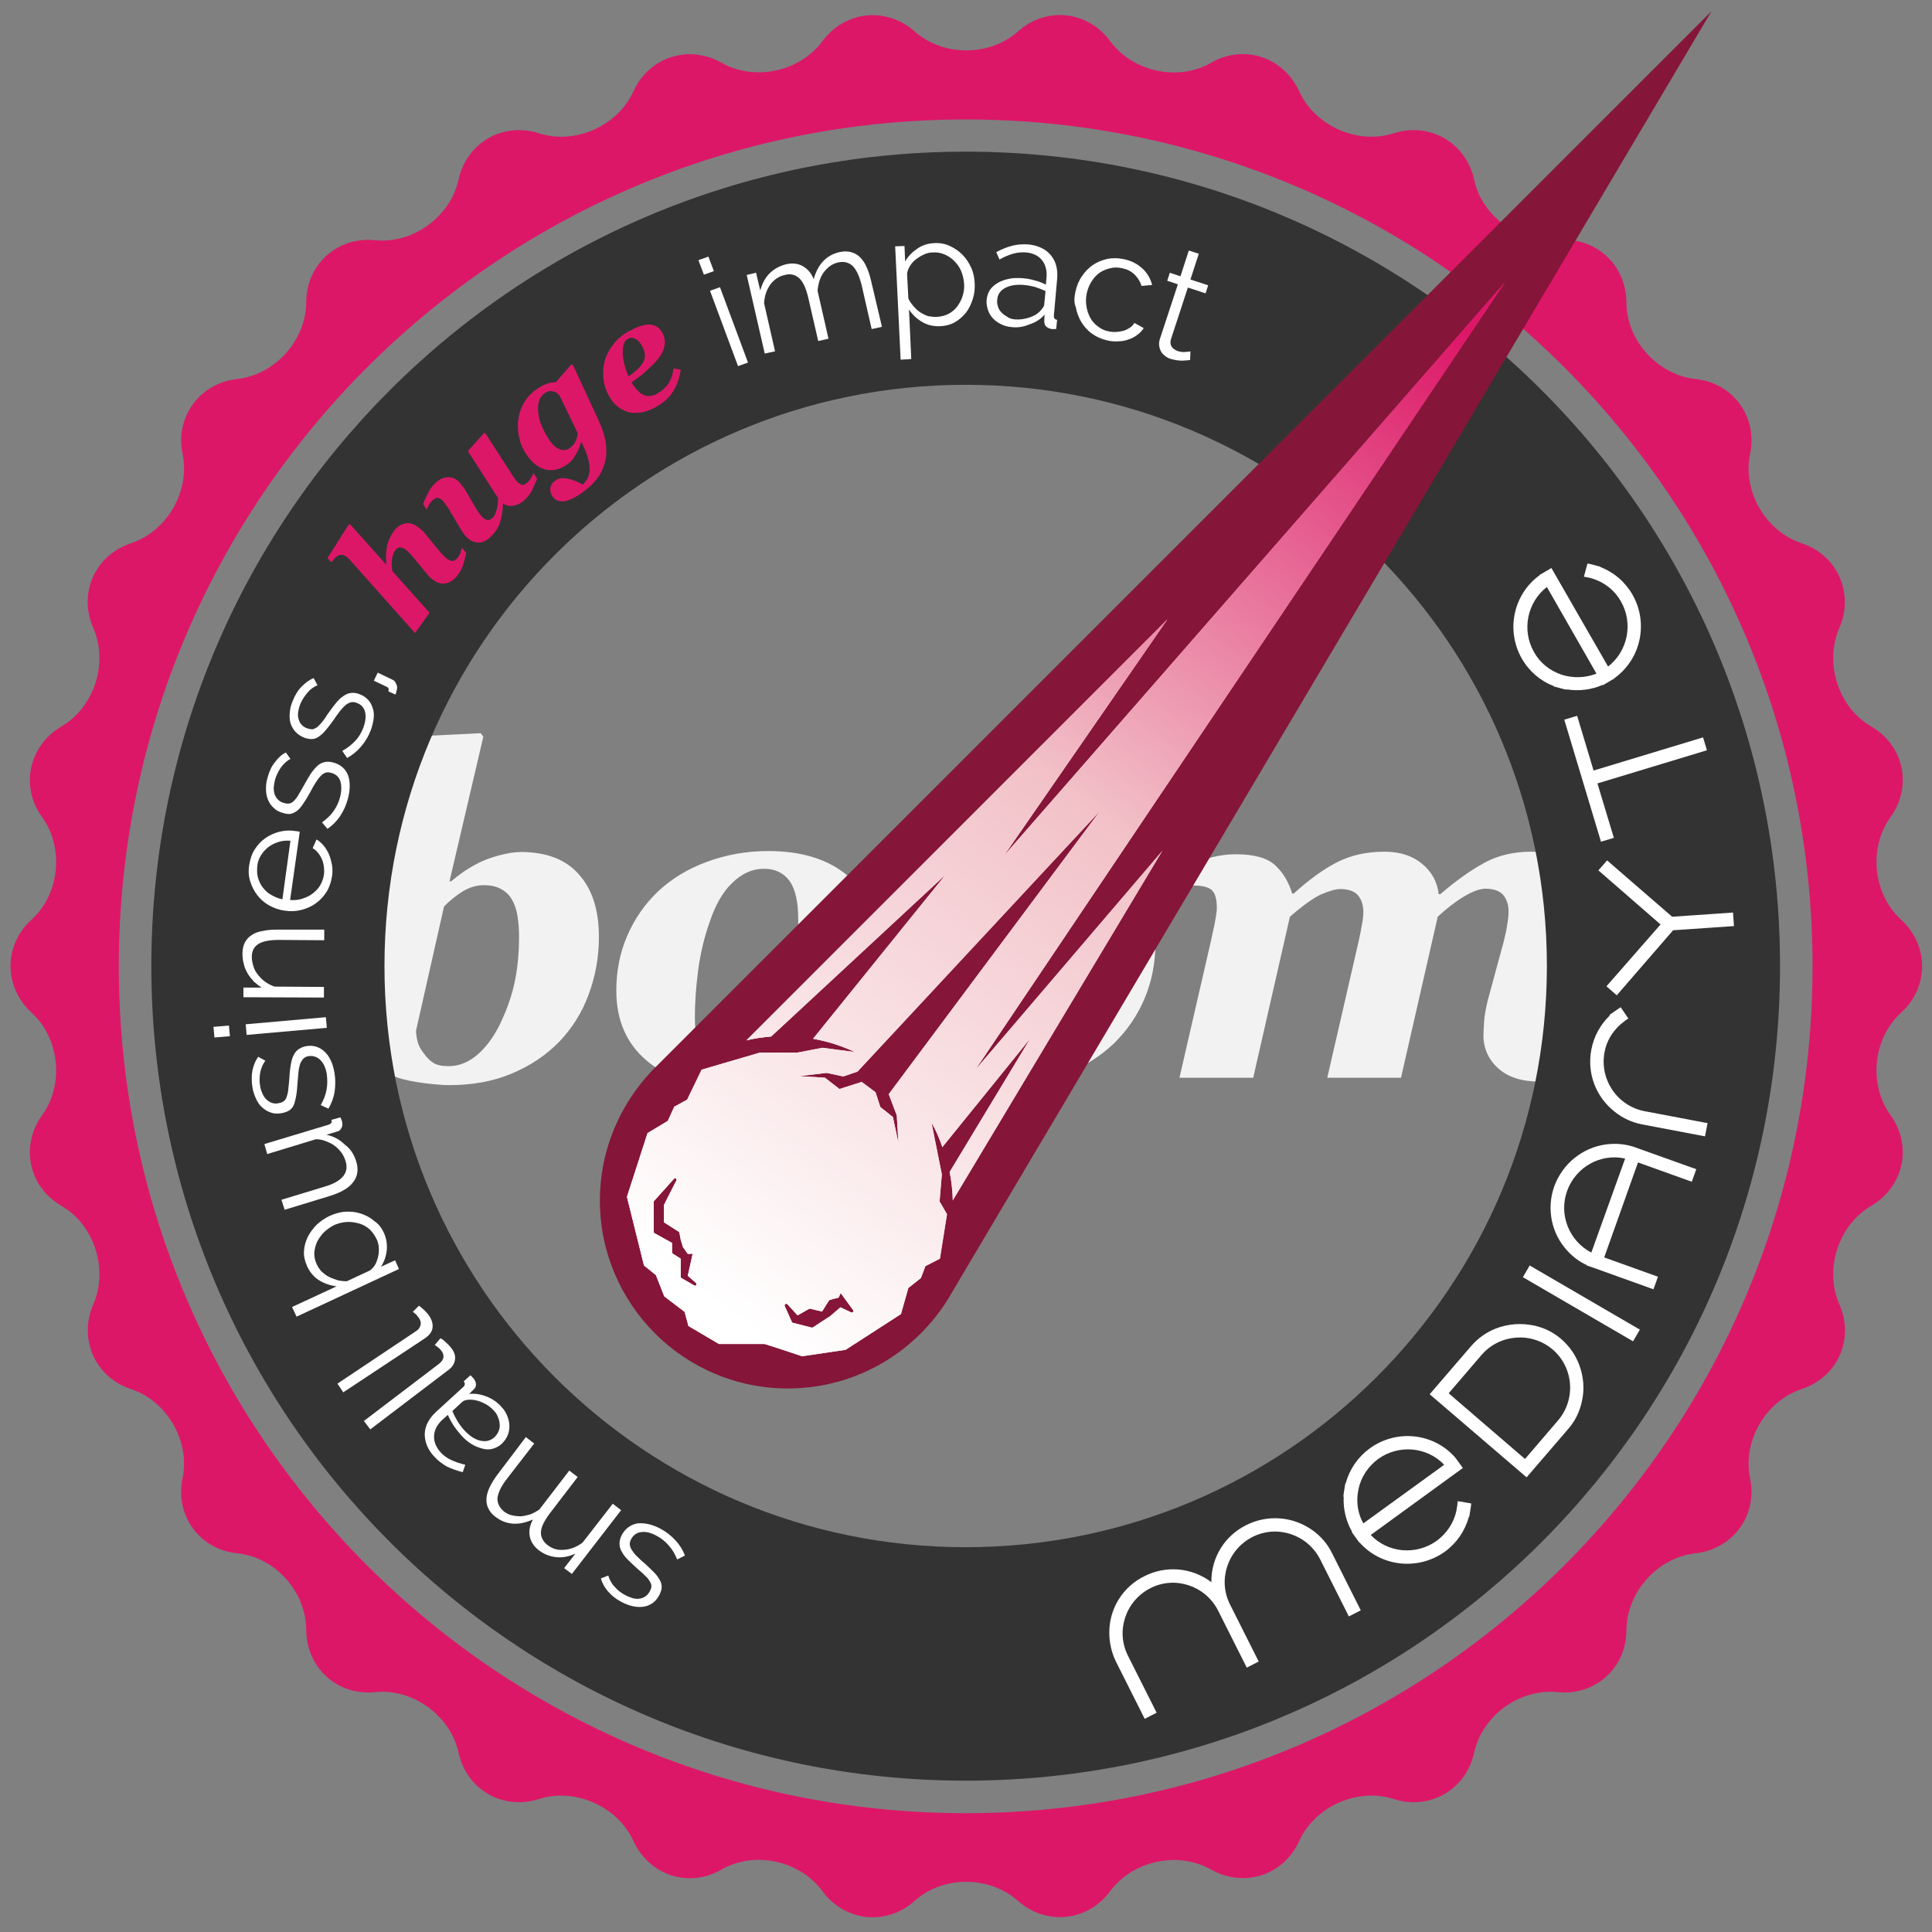
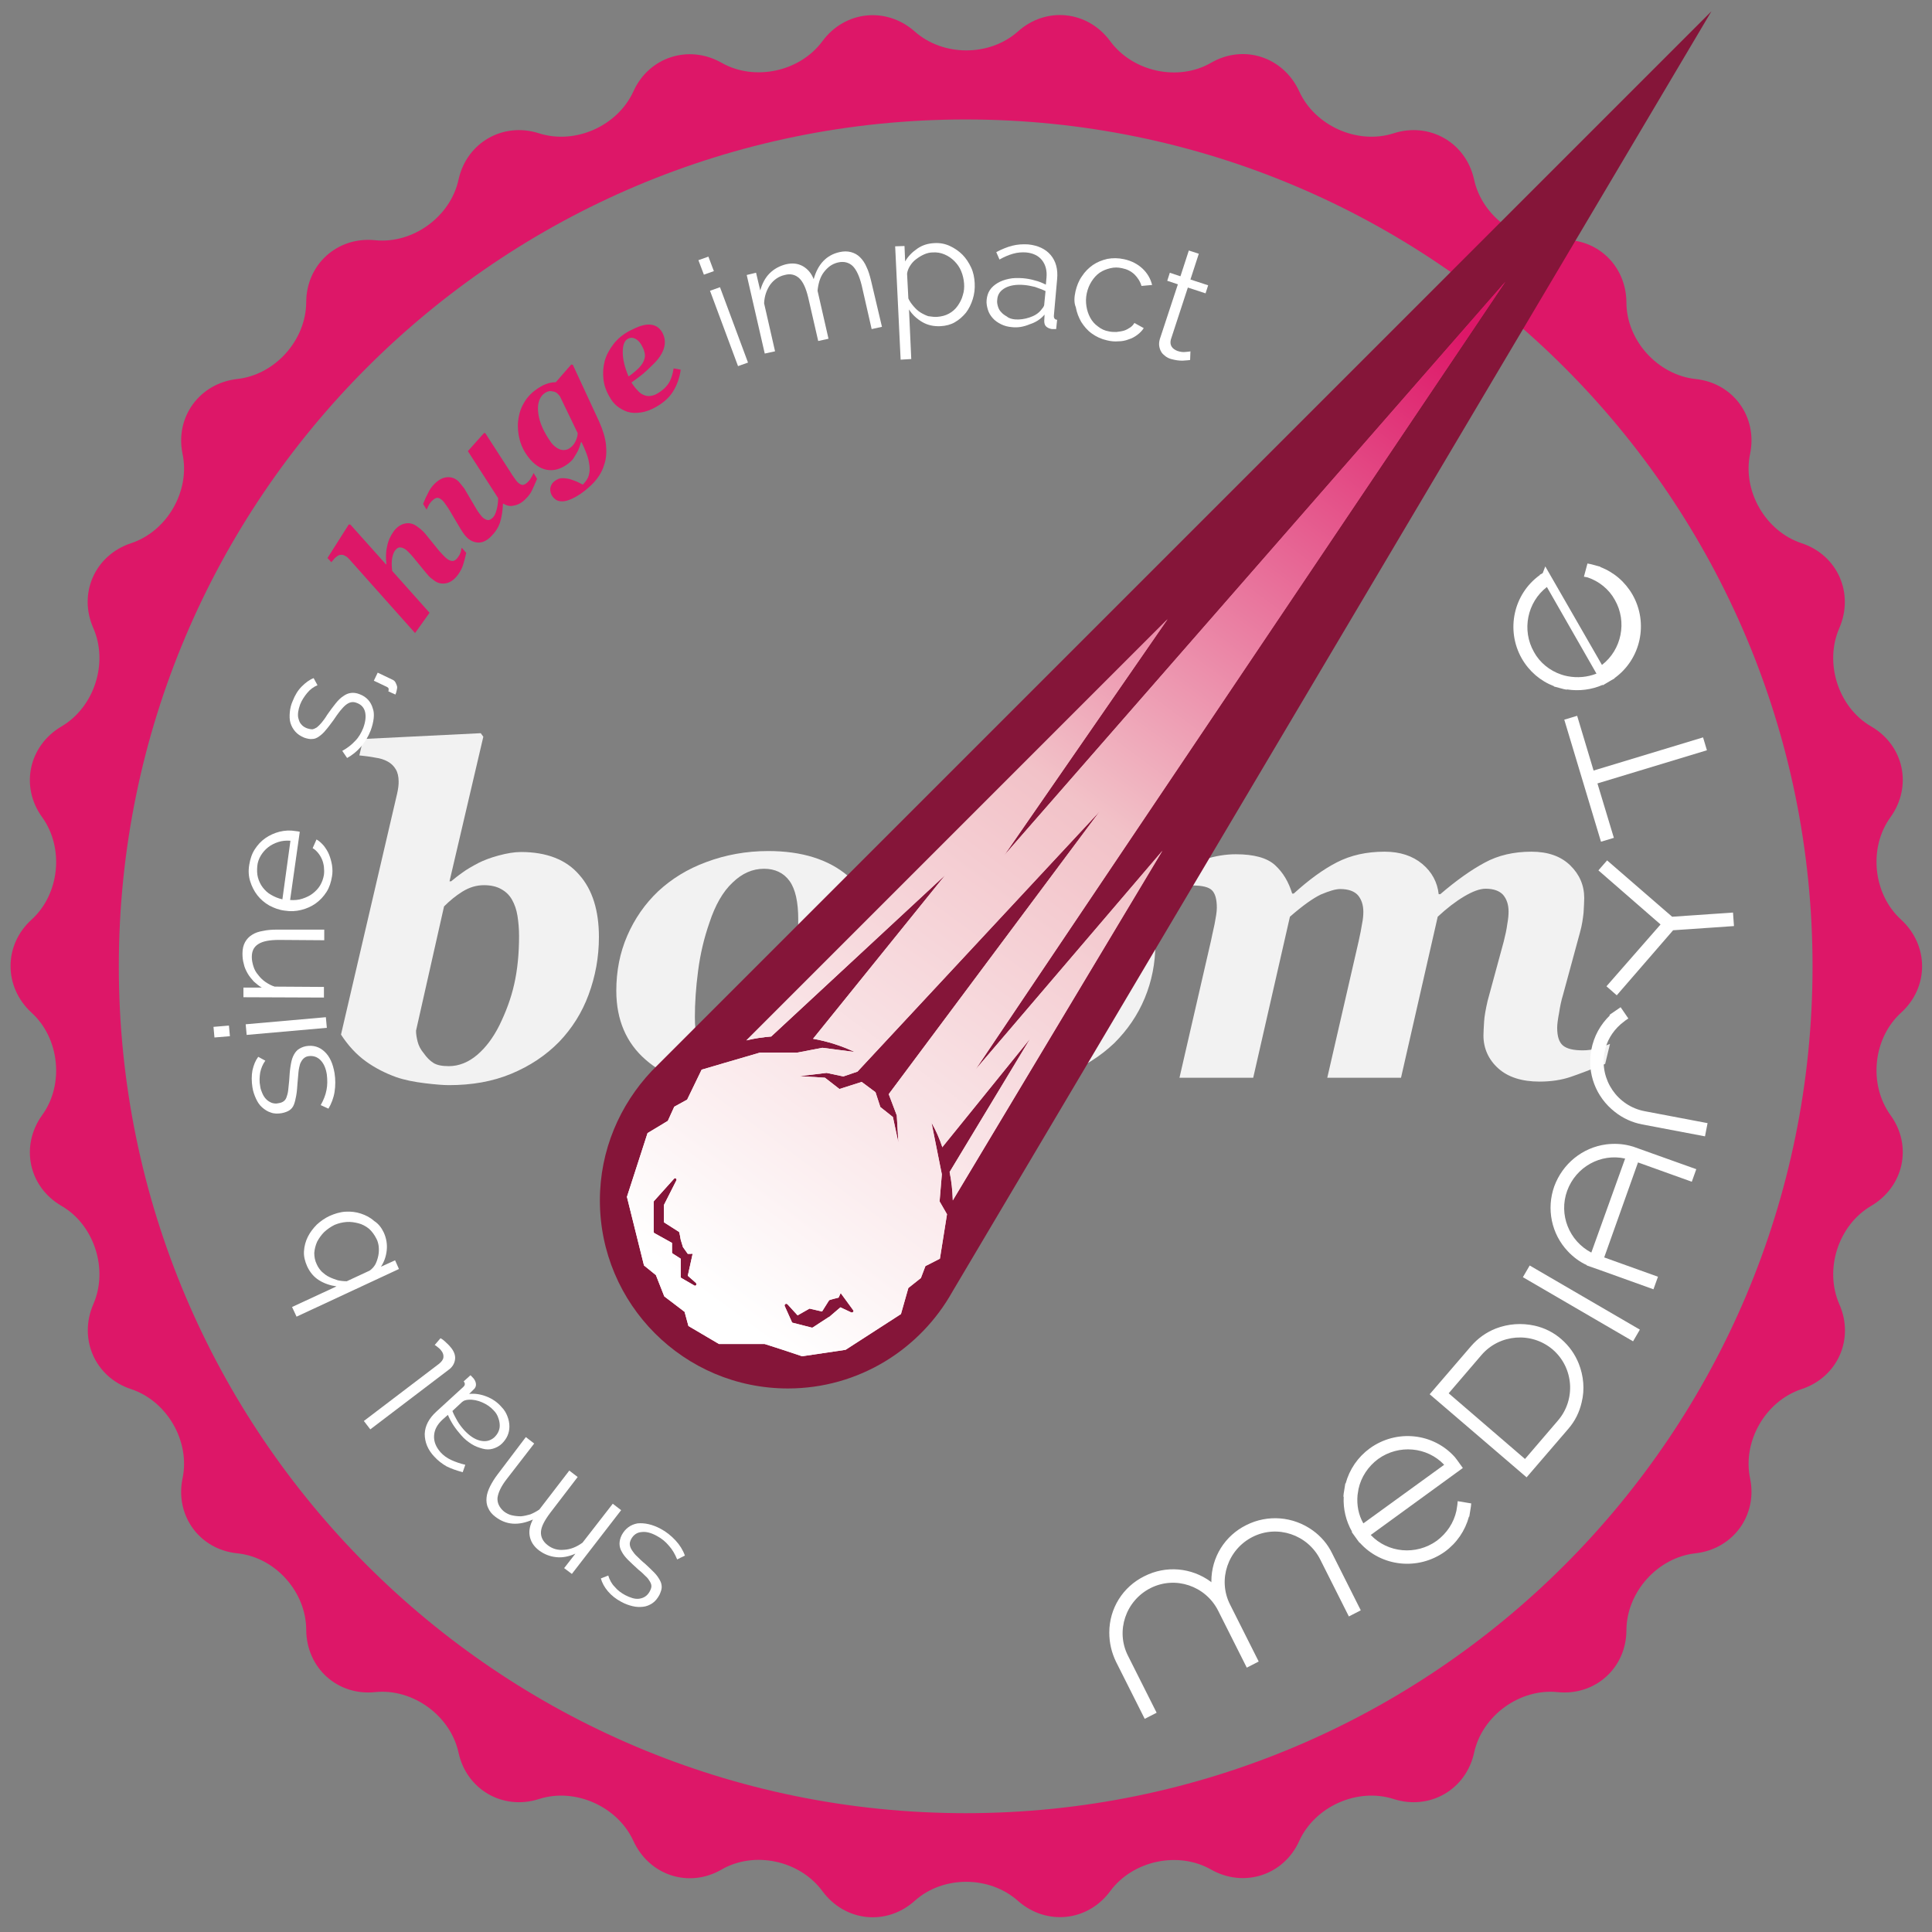
<svg xmlns="http://www.w3.org/2000/svg" xmlns:xlink="http://www.w3.org/1999/xlink" version="1.1" id="Layer_1" x="0px" y="0px" width="600px" height="600px" viewBox="0 0 600 600" style="enable-background:new 0 0 600 600;" xml:space="preserve">
  <rect x="0" y="0" width="600" height="600" fill="#808080" stroke="none" />
  <style type="text/css">

	.st0{fill:#851539;}
	.st1{fill:#F2F2F2;}
	.st2{fill:#FFFFFF;}
	.st3{fill:#333333;}
	.st4{clip-path:url(#SVGID_3_);fill:url(#SVGID_4_);}
	.st5{fill:#DD1768;}

</style>
  <g id="seal">
    <g>
      <path class="st1" d="M186,291c0,6.3-1.1,12.2-3.2,17.9c-2.1,5.7-5.2,10.5-9.1,14.6c-4.2,4.3-9.2,7.6-15,10    c-5.8,2.4-12.2,3.5-19.3,3.5c-1.7,0-4.2-0.2-7.5-0.6c-3.3-0.4-6.3-1-8.9-1.9c-3.3-1.2-6.5-2.8-9.4-4.9c-2.9-2.1-5.5-4.9-7.7-8.3    l17.4-74.7c0.2-0.8,0.3-1.5,0.4-2.2c0.1-0.7,0.1-1.3,0.1-1.7c0-1.5-0.3-2.8-0.9-3.8c-0.6-1-1.4-1.8-2.5-2.4    c-1.1-0.6-2.3-1-3.8-1.2c-1.5-0.3-3.1-0.5-5-0.7l1.2-5.1l36.5-1.8l0.8,1.1l-10.5,44.9h0.5c1.1-0.9,2.2-1.8,3.5-2.7    c1.2-0.9,2.9-1.9,5-3c1.6-0.8,3.6-1.6,6.2-2.3c2.6-0.7,4.9-1.1,7-1.1c8,0,14.1,2.4,18.1,7.1C184,276.3,186,282.8,186,291L186,291z     M161.2,290.7c0-2.3-0.2-4.4-0.5-6.3c-0.3-1.9-0.9-3.6-1.7-5c-0.8-1.4-1.9-2.5-3.4-3.3c-1.4-0.8-3.2-1.2-5.3-1.2    c-2.4,0-4.6,0.7-6.7,2c-2.1,1.3-4,2.9-5.7,4.6l-8.7,38.6c0,1.1,0.2,2.2,0.5,3.4c0.3,1.2,0.9,2.4,1.9,3.6c0.9,1.3,1.9,2.3,3,3    c1.1,0.7,2.7,1,4.8,1c3.1,0,6.1-1.2,8.8-3.5c2.7-2.3,5-5.4,6.9-9.2c2-4.1,3.6-8.3,4.6-12.8C160.7,301.2,161.2,296.2,161.2,290.7    L161.2,290.7z M161.2,290.7" />
      <path class="st1" d="M272.2,293.3c0,5.8-1.1,11.4-3.3,16.7c-2.2,5.3-5.4,9.9-9.4,13.9c-4.4,4.2-9.5,7.4-15.4,9.7    c-5.9,2.3-12.5,3.4-19.8,3.4c-9.8,0-17.8-2.6-23.8-7.9c-6-5.2-9.1-12.4-9.1-21.4c0-6.1,1.1-11.8,3.4-17.1    c2.3-5.3,5.5-9.9,9.6-13.8c4.1-3.8,9-6.9,15-9.1c5.9-2.2,12.3-3.4,19.2-3.4c10.4,0,18.7,2.6,24.7,7.7    C269.2,277.1,272.2,284.2,272.2,293.3L272.2,293.3z M247.9,285.5c0-5.4-0.9-9.4-2.7-11.9c-1.8-2.5-4.5-3.8-7.9-3.8    c-3.6,0-6.8,1.4-9.8,4.3c-3,2.8-5.4,7-7.2,12.5c-1.6,4.6-2.8,9.5-3.5,14.9c-0.7,5.3-1,10.1-1,14.3c0,5.6,0.9,9.6,2.8,12.2    c1.8,2.5,4.5,3.8,8,3.8c3.8,0,7.1-1.5,9.8-4.6c2.8-3.1,5-6.9,6.6-11.4c1.6-4.4,2.8-9.3,3.7-14.7    C247.5,295.4,247.9,290.3,247.9,285.5L247.9,285.5z M247.9,285.5" />
      <path class="st1" d="M358.8,293.3c0,5.8-1.1,11.4-3.3,16.7c-2.2,5.3-5.4,9.9-9.4,13.9c-4.4,4.2-9.5,7.4-15.4,9.7    c-5.9,2.3-12.5,3.4-19.8,3.4c-9.8,0-17.8-2.6-23.8-7.9c-6-5.2-9.1-12.4-9.1-21.4c0-6.1,1.1-11.8,3.4-17.1    c2.3-5.3,5.5-9.9,9.6-13.8c4.1-3.8,9-6.9,15-9.1c5.9-2.2,12.3-3.4,19.2-3.4c10.4,0,18.7,2.6,24.7,7.7    C355.8,277.1,358.8,284.2,358.8,293.3L358.8,293.3z M334.5,285.5c0-5.4-0.9-9.4-2.7-11.9c-1.8-2.5-4.5-3.8-7.9-3.8    c-3.6,0-6.8,1.4-9.8,4.3c-3,2.8-5.4,7-7.2,12.5c-1.6,4.6-2.8,9.5-3.5,14.9c-0.7,5.3-1,10.1-1,14.3c0,5.6,0.9,9.6,2.8,12.2    c1.8,2.5,4.5,3.8,8,3.8c3.8,0,7.1-1.5,9.8-4.6c2.8-3.1,5-6.9,6.6-11.4c1.6-4.4,2.8-9.3,3.7-14.7    C334.1,295.4,334.5,290.3,334.5,285.5L334.5,285.5z M334.5,285.5" />
      <path class="st1" d="M500,324.2l-1.5,6.2c-4.6,1.8-8.2,3.2-10.9,4.1c-2.7,0.9-5.9,1.4-9.5,1.4c-5.5,0-9.8-1.4-12.8-4.1    c-3-2.7-4.6-6.2-4.6-10.2c0-1.1,0.1-2.5,0.2-4.3c0.1-1.7,0.5-3.9,1.1-6.5l5-18.4c0.5-2,0.9-3.8,1.1-5.4c0.3-1.6,0.4-2.9,0.4-3.9    c0-2.2-0.6-3.9-1.7-5.2c-1.1-1.2-2.9-1.9-5.4-1.9c-1.8,0-4,0.8-6.7,2.4c-2.7,1.6-5.4,3.7-8.2,6.3l-11.4,50h-22.9l9.7-42.2    c0.5-2.3,0.9-4.2,1.1-5.6c0.3-1.4,0.4-2.7,0.4-3.7c0-2.2-0.6-3.9-1.7-5.2c-1.1-1.2-2.9-1.9-5.5-1.9c-1.4,0-3.4,0.6-6,1.7    c-2.5,1.2-5.7,3.5-9.6,6.9l-11.4,50h-22.9l9.8-42.6c0.3-1.3,0.6-3,1.1-5.1c0.4-2.1,0.7-3.8,0.7-5.1c0-2.6-0.5-4.4-1.5-5.4    c-1-1-3-1.5-6-1.5c-1.5,0-3,0.2-4.5,0.7c-1.5,0.5-2.9,0.9-4,1.3l1.5-6.2c3.7-1.5,7.3-2.8,10.7-3.9c3.4-1.1,6.6-1.6,9.7-1.6    c5.6,0,9.7,1.1,12.2,3.4c2.5,2.3,4.2,5.2,5.3,8.8h0.5c4.6-4.2,9.1-7.5,13.4-9.7c4.3-2.2,9.2-3.3,14.8-3.3c4.8,0,8.7,1.3,11.7,3.8    c3,2.5,4.7,5.7,5.1,9.4h0.5c4.9-4.2,9.5-7.5,13.8-9.8c4.2-2.3,9.1-3.4,14.5-3.4c5.1,0,9.1,1.4,12,4.2c2.9,2.8,4.4,6.2,4.4,10.2    c0,1.1-0.1,2.6-0.2,4.5c-0.2,1.9-0.5,4-1.1,6.1l-5.3,19.5c-0.5,1.6-0.9,3.5-1.2,5.5c-0.4,2.1-0.6,3.6-0.6,4.7    c0,2.7,0.6,4.5,1.8,5.5c1.2,1,3.2,1.5,6.2,1.5c1.4,0,3-0.2,4.7-0.7C498,325,499.2,324.5,500,324.2L500,324.2z M500,324.2" />
    </g>
    <path class="st5" d="M590.4,314.5c8.7-7.9,8.7-20.9,0-28.9c-8.7-7.9-10.2-22.3-3.3-31.8c6.9-9.6,4.2-22.3-6-28.2   s-14.6-19.7-9.9-30.5c4.7-10.8-0.5-22.7-11.7-26.4c-11.2-3.7-18.4-16.2-16-27.7c2.4-11.5-5.2-22.1-17-23.3   c-11.7-1.3-21.4-12-21.4-23.8c-0.1-11.8-9.7-20.5-21.4-19.3c-11.7,1.2-23.4-7.3-25.9-18.8c-2.5-11.5-13.8-18-25-14.4   c-11.2,3.6-24.4-2.3-29.3-13c-4.9-10.7-17.2-14.8-27.4-8.9s-24.3,2.8-31.3-6.7c-7-9.5-19.9-10.9-28.7-3c-8.8,7.8-23.2,7.8-32,0   c-8.8-7.8-21.7-6.5-28.7,3c-7,9.5-21.1,12.5-31.3,6.7s-22.6-1.8-27.4,8.9c-4.9,10.7-18,16.6-29.3,13c-11.2-3.6-22.5,2.9-25,14.4   c-2.5,11.5-14.2,20-25.9,18.8c-11.7-1.2-21.4,7.5-21.4,19.3c-0.1,11.8-9.7,22.5-21.4,23.8s-19.4,11.8-17,23.3   c2.4,11.5-4.8,24-16,27.7c-11.2,3.7-16.5,15.6-11.7,26.4c4.7,10.8,0.3,24.5-9.9,30.5s-12.9,18.7-6,28.2c6.9,9.6,5.4,23.9-3.3,31.8   c-8.7,7.9-8.7,20.9,0,28.9c8.7,7.9,10.2,22.3,3.3,31.8c-6.9,9.6-4.2,22.3,6,28.2s14.6,19.7,9.9,30.5c-4.7,10.8,0.5,22.7,11.7,26.4   s18.4,16.2,16,27.7c-2.4,11.5,5.2,22.1,17,23.3s21.4,12,21.4,23.8c0.1,11.8,9.7,20.5,21.4,19.3c11.7-1.2,23.4,7.3,25.9,18.8   c2.5,11.5,13.8,18,25,14.4c11.2-3.6,24.4,2.3,29.3,13c4.9,10.7,17.2,14.8,27.4,8.9s24.3-2.8,31.3,6.7c7,9.5,19.9,10.9,28.7,3   s23.2-7.8,32,0c8.8,7.8,21.7,6.5,28.7-3c7-9.5,21.1-12.5,31.3-6.7s22.6,1.8,27.4-8.9c4.9-10.7,18-16.6,29.3-13   c11.2,3.6,22.5-2.9,25-14.4c2.5-11.5,14.2-20,25.9-18.8c11.7,1.2,21.4-7.5,21.4-19.3c0.1-11.8,9.7-22.5,21.4-23.8   c11.7-1.3,19.4-11.8,17-23.3c-2.4-11.5,4.8-24,16-27.7s16.5-15.6,11.7-26.4c-4.7-10.8-0.3-24.5,9.9-30.5s12.9-18.7,6-28.2   C580.2,336.7,581.7,322.4,590.4,314.5z M299.9,563.1c-145.3,0-263-117.8-263-263s117.8-263,263-263c145.3,0,263,117.8,263,263   S445.2,563.1,299.9,563.1z" />
-     <path class="st3" d="M299.9,47.1C160.3,47.1,47,160.3,47,300C47,439.7,160.3,553,299.9,553c139.7,0,252.9-113.2,252.9-252.9   C552.9,160.3,439.6,47.1,299.9,47.1z M299.9,480.5c-99.7,0-180.5-80.8-180.5-180.5c0-99.7,80.8-180.5,180.5-180.5   c99.7,0,180.5,80.8,180.5,180.5C480.4,399.7,399.6,480.5,299.9,480.5z" />
    <g>
      <rect x="488.8" y="384.7" transform="matrix(-0.503 0.864 -0.864 -0.503 1087.521 184.11)" class="st2" width="4.2" height="39.6" />
      <g>
        <path class="st2" d="M451.8,452.5c-6.7-7.5-18.1-8.7-26.4-2.7c-3.7,2.7-6.3,6.5-7.5,10.9l-0.1,0l-0.5,3.1l-0.1,1l0.1,0     c-0.2,3.8,0.7,7.6,2.6,10.9l-0.1,0.1l1.8,2.5l0.6,0.8l0.1,0c6.7,7.5,18.1,8.7,26.4,2.8c3.7-2.7,6.3-6.5,7.5-10.9l0.1,0l0.5-3.1     l0.1-1l-4.2-0.7l-0.1,1.1c-0.1,0.7-0.2,1.3-0.3,1.9c-0.8,3.7-3,7-6.1,9.3c-6.4,4.6-15.2,3.8-20.5-1.8l28.6-20.8l-1.8-2.5     L451.8,452.5L451.8,452.5z M421.6,464.3c0.1-0.7,0.2-1.3,0.3-1.9c0.8-3.7,3-7,6.1-9.3c6.4-4.6,15.2-3.8,20.5,1.8l-25.1,18.2     C421.9,470.5,421.3,467.4,421.6,464.3" />
        <path class="st2" d="M387.1,473.6c-6.7,3.3-10.9,10-10.9,17.5c0,0.1,0,0.2,0,0.3c-0.1-0.1-0.1-0.1-0.2-0.2     c-6-4.4-13.9-5.1-20.6-1.7c-6.7,3.3-10.9,10-10.9,17.5c0,3.2,0.7,6.2,2.1,9.1l8.9,17.7l3.7-1.9l-8.9-17.7c-3.9-7.7-0.7-17.1,7-21     c7.7-3.9,17.1-0.7,21,7l8.9,17.7l3.7-1.9l-8.9-17.7c-3.9-7.7-0.7-17.1,7-21s17.1-0.7,21,7l8.9,17.7l3.7-1.9l-8.9-17.7     c-1.4-2.9-3.5-5.3-6-7.1C401.6,470.9,393.7,470.3,387.1,473.6" />
        <path class="st2" d="M464.5,412.6c-3,1.2-5.5,3-7.6,5.4l-12.9,15l30.1,25.8l12.9-15c2.1-2.4,3.5-5.2,4.2-8.3c1-4,0.6-8.2-0.9-12     c-1.2-3-3-5.5-5.4-7.6c-2.4-2.1-5.2-3.5-8.3-4.2C472.5,410.8,468.4,411.1,464.5,412.6 M483.8,441.2l-10.2,11.9l-23.7-20.4     l10.2-11.9c5.6-6.5,15.5-7.3,22.1-1.7C488.7,424.7,489.5,434.6,483.8,441.2" />
        <path class="st2" d="M506.1,355.8c-2.4-0.6-4.8-0.7-7.3-0.4c-7.4,1-13.5,6-16.1,13c-2.5,7-0.9,14.8,4.2,20.2     c1.7,1.8,3.7,3.3,5.9,4.3l0,0.1l2,0.7l2,0.7l16.7,6l1.4-3.9l-16.7-6l10.5-29.5l16.7,6l1.4-3.9l-19.6-7L506.1,355.8L506.1,355.8z      M486.7,369.8c2.7-7.4,10.4-11.7,18-10L494.2,389C487.3,385.4,484,377.2,486.7,369.8" />
        <path class="st2" d="M500,315.3c-3,2.9-5,6.5-5.8,10.7c-1.4,7.3,1.4,14.7,7.3,19.3c2.5,2,5.4,3.3,8.5,3.9l19.5,3.7l0.8-4.1     l-19.5-3.7c-8.5-1.6-14.1-9.8-12.5-18.3c0.6-3.4,2.4-6.4,5-8.7c0.5-0.4,1-0.8,1.5-1.2l0.9-0.6l-2.4-3.5l-3.5,2.4L500,315.3z" />
        <polygon class="st2" points="501.2,260.2 496.1,243.3 530.1,233 528.9,229 494.9,239.3 489.8,222.3 485.8,223.5 497.2,261.4         " />
-         <path class="st2" d="M479.1,178l-0.9,0.5l0,0.1c-8.2,5.9-10.6,17.1-5.6,25.9c2.3,4,5.8,7,10,8.6l0,0.1l3,0.8l1,0.2l0-0.1     c3.8,0.6,7.7,0.1,11.1-1.4l0.1,0.1l2.7-1.6l0.9-0.5l0-0.1c8.2-5.9,10.6-17.1,5.6-25.9c-2.3-4-5.8-7-10-8.6l0-0.1l-3-0.8l-1-0.2     l-1.1,4.1l1.1,0.2c0.6,0.1,1.3,0.3,1.9,0.5c3.6,1.2,6.7,3.7,8.5,7c3.9,6.8,2.1,15.5-4,20.2l-17.6-30.6L479.1,178z M486.8,210     c-0.6-0.1-1.3-0.3-1.9-0.5c-3.6-1.2-6.7-3.7-8.5-7c-3.9-6.8-2.1-15.5,4-20.2l15.4,26.9C493,210.3,489.9,210.6,486.8,210" />
+         <path class="st2" d="M479.1,178l-0.9,0.5l0,0.1c-8.2,5.9-10.6,17.1-5.6,25.9c2.3,4,5.8,7,10,8.6l0,0.1l3,0.8l1,0.2l0-0.1     c3.8,0.6,7.7,0.1,11.1-1.4l0.1,0.1l2.7-1.6l0.9-0.5l0-0.1c8.2-5.9,10.6-17.1,5.6-25.9c-2.3-4-5.8-7-10-8.6l0-0.1l-3-0.8l-1-0.2     l-1.1,4.1l1.1,0.2c3.6,1.2,6.7,3.7,8.5,7c3.9,6.8,2.1,15.5-4,20.2l-17.6-30.6L479.1,178z M486.8,210     c-0.6-0.1-1.3-0.3-1.9-0.5c-3.6-1.2-6.7-3.7-8.5-7c-3.9-6.8-2.1-15.5,4-20.2l15.4,26.9C493,210.3,489.9,210.6,486.8,210" />
        <polygon class="st2" points="515.7,287.1 498.9,306.3 502.1,309.1 519.6,288.9 538.5,287.6 538.2,283.4 519.3,284.7 499.1,267.2      496.4,270.3    " />
      </g>
    </g>
    <g>
      <path class="st2" d="M205.2,474.8c1.7,0.9,3.2,2.1,4.6,3.6c1.3,1.4,2.3,3,2.9,4.7l-2.4,1.2c-0.7-1.7-1.5-3.1-2.6-4.3    c-1-1.2-2.2-2.2-3.7-3c-1.8-1-3.4-1.4-4.8-1.2c-1.4,0.1-2.5,0.9-3.2,2.2c-0.3,0.6-0.5,1.2-0.4,1.8c0.1,0.6,0.3,1.1,0.7,1.7    c0.4,0.6,0.9,1.3,1.6,1.9c0.7,0.7,1.5,1.5,2.5,2.3c1.1,1,2,1.9,2.8,2.7c0.8,0.8,1.3,1.6,1.7,2.3c0.4,0.7,0.6,1.4,0.6,2.2    c0,0.7-0.3,1.5-0.7,2.4c-0.6,1.1-1.3,2-2.2,2.6c-0.9,0.6-1.9,1-2.9,1.1c-1,0.1-2.1,0.1-3.3-0.2c-1.2-0.3-2.3-0.7-3.4-1.3    c-1.7-0.9-3.1-2-4.2-3.3c-1.1-1.3-1.8-2.6-2.2-4l2.3-0.9c0.4,1.3,1,2.5,2,3.5c0.9,1.1,2,1.9,3.3,2.6c0.8,0.4,1.5,0.7,2.2,0.9    c0.7,0.2,1.4,0.3,2.1,0.2c0.7-0.1,1.3-0.3,1.9-0.7c0.6-0.4,1-0.9,1.4-1.6c0.3-0.6,0.5-1.1,0.5-1.6c0-0.5-0.2-1-0.5-1.5    c-0.3-0.5-0.7-1.1-1.3-1.6c-0.6-0.6-1.3-1.3-2.2-2c-1.2-1.1-2.3-2.1-3.2-3c-0.9-0.9-1.6-1.8-2-2.6c-0.5-0.8-0.7-1.7-0.7-2.5    s0.2-1.7,0.7-2.7c1.1-2,2.7-3.2,4.9-3.6C200.2,472.9,202.6,473.4,205.2,474.8z" />
      <path class="st2" d="M163.3,446.3l2.6,2l-8.5,11c-1.8,2.3-2.7,4.3-2.9,5.9c-0.1,1.6,0.6,3,2,4.2c0.8,0.6,1.6,1,2.5,1.2    c0.9,0.2,1.8,0.3,2.8,0.3c1-0.1,1.9-0.3,2.9-0.6c1-0.4,1.9-0.9,2.8-1.5l9.3-12.1l2.6,2l-8.5,11.1c-1.8,2.4-2.8,4.3-2.9,5.9    c-0.1,1.6,0.6,3,2,4.1c1.5,1.2,3.2,1.7,5.2,1.5c2-0.1,3.9-0.9,5.7-2.2l9.4-12.1l2.6,2l-15.3,19.8l-2.4-1.8l3.5-4.5    c-2,0.9-4,1.3-5.9,1.1c-2-0.2-3.8-0.9-5.4-2.1c-1.7-1.3-2.6-2.8-2.9-4.5c-0.3-1.7,0.1-3.4,1-5.1c-4.5,2-8.3,1.7-11.6-0.8    c-1.1-0.8-1.9-1.8-2.3-2.8c-0.5-1-0.6-2.1-0.5-3.2c0.1-1.1,0.5-2.3,1.1-3.5c0.6-1.2,1.4-2.5,2.4-3.8L163.3,446.3z" />
      <path class="st2" d="M155.7,436.9c0.9,0.9,1.5,1.9,1.9,3c0.4,1,0.6,2.1,0.6,3.1c0,1-0.2,2-0.6,2.9s-1,1.7-1.7,2.4    c-0.8,0.8-1.8,1.3-2.8,1.6c-1,0.3-2.1,0.3-3.2,0s-2.3-0.7-3.4-1.4c-1.1-0.7-2.3-1.6-3.3-2.8c-0.8-0.9-1.6-1.9-2.4-3.1    c-0.7-1.1-1.3-2.2-1.7-3.2l-1.7,1.5c-1.6,1.5-2.5,3.1-2.6,5c-0.1,1.8,0.6,3.5,2,5.1c0.9,1,2,1.8,3.3,2.4c1.3,0.6,2.7,1.1,4.4,1.5    l-0.8,2.3c-1.9-0.5-3.6-1.1-5-1.8c-1.4-0.8-2.7-1.8-3.8-3c-2.1-2.2-3-4.6-3-7.1c0.1-2.5,1.3-4.8,3.6-6.9l8.3-7.6    c0.7-0.6,0.7-1.2,0.2-1.8l2.1-1.9c0.2,0.2,0.4,0.3,0.5,0.5c0.2,0.2,0.3,0.3,0.4,0.4c0.4,0.5,0.7,1,0.8,1.7    c0.1,0.6-0.1,1.3-0.7,1.8l-1.4,1.4c1.8-0.2,3.6,0.1,5.4,0.8S154.5,435.5,155.7,436.9z M153.3,438c-1-1.1-2.2-1.9-3.6-2.5    c-1.4-0.6-2.8-0.9-4.2-0.8c-0.4,0-0.7,0.1-1.1,0.2c-0.4,0.1-0.6,0.3-0.9,0.5l-3,2.8c0.4,1.1,1,2.1,1.6,3.2c0.6,1,1.3,1.9,2.1,2.8    c1.6,1.7,3.2,2.8,4.9,3.2c1.7,0.4,3.1,0.1,4.4-1c0.5-0.5,0.9-1,1.2-1.6c0.3-0.6,0.5-1.3,0.5-2s-0.1-1.5-0.4-2.3    C154.5,439.5,154,438.7,153.3,438z" />
      <path class="st2" d="M115,443.9l-2-2.6l23.4-17.8c0.7-0.6,1.2-1.2,1.3-1.9c0.1-0.7-0.1-1.5-0.7-2.2c-0.2-0.3-0.5-0.6-0.9-0.9    s-0.7-0.6-1.1-0.8l1.8-2.1c0.6,0.3,1.2,0.8,1.8,1.4c0.7,0.6,1.2,1.2,1.6,1.7c0.9,1.2,1.3,2.4,1.1,3.6c-0.2,1.2-0.8,2.3-2.1,3.2    L115,443.9z" />
-       <path class="st2" d="M106.6,432.4l-1.8-2.7l24.4-16.3c0.8-0.5,1.2-1.1,1.4-1.9c0.2-0.7,0-1.5-0.5-2.2c-0.2-0.3-0.5-0.6-0.8-1    c-0.3-0.3-0.7-0.6-1.1-0.9l1.9-1.9c0.6,0.4,1.1,0.9,1.8,1.5c0.6,0.6,1.1,1.2,1.5,1.8c0.8,1.3,1.1,2.5,0.9,3.7    c-0.2,1.2-1,2.2-2.3,3.1L106.6,432.4z" />
      <path class="st2" d="M119.2,382.8c0.8,1.8,1.1,3.6,0.9,5.5c-0.2,1.9-0.8,3.6-1.8,5.1l4.4-2l1.2,2.7l-31.8,14.8l-1.4-3l13.8-6.4    c-2-0.3-3.8-0.9-5.4-1.9c-1.6-1-2.8-2.4-3.7-4.3c-0.7-1.6-1.1-3.1-1-4.7c0.1-1.6,0.5-3.1,1.2-4.5c0.7-1.4,1.7-2.7,2.8-3.8    c1.2-1.1,2.5-2,4-2.7c1.6-0.7,3.2-1.2,4.9-1.3c1.7-0.1,3.3,0.1,4.8,0.6s2.9,1.2,4.1,2.3C117.5,380,118.5,381.3,119.2,382.8z     M116.9,384.7c-0.6-1.2-1.4-2.3-2.3-3.1c-1-0.8-2.1-1.4-3.3-1.7c-1.2-0.3-2.4-0.5-3.7-0.4c-1.3,0.1-2.5,0.4-3.7,0.9    c-1.2,0.6-2.2,1.3-3.2,2.2c-0.9,0.9-1.6,1.9-2.2,3c-0.5,1.1-0.8,2.3-0.9,3.5c0,1.2,0.2,2.4,0.8,3.6c0.4,0.9,1,1.7,1.6,2.3    c0.7,0.6,1.4,1.2,2.3,1.6c0.8,0.4,1.7,0.7,2.6,1c0.9,0.2,1.9,0.3,2.8,0.3l7.1-3.3c0.7-0.5,1.3-1.1,1.8-2c0.4-0.8,0.7-1.7,0.9-2.7    c0.2-1,0.2-1.9,0.1-2.9C117.5,386.3,117.3,385.4,116.9,384.7z" />
-       <path class="st2" d="M110.6,360.6c0.8,2.5,0.5,4.7-0.9,6.5c-1.3,1.8-3.7,3.2-7.2,4.3l-14.1,4.3l-1-3.1l13.5-4.1    c5.4-1.6,7.6-4.3,6.4-8c-0.3-0.9-0.7-1.8-1.3-2.6c-0.6-0.8-1.3-1.5-2.1-2.1c-0.8-0.6-1.7-1-2.7-1.4c-1-0.4-2-0.6-3.1-0.6    l-15.1,4.6l-0.9-3.1l19.9-6c0.9-0.3,1.2-0.8,0.9-1.5l2.8-0.8c0.3,0.6,0.5,1,0.5,1.2c0.2,0.7,0.2,1.4-0.1,2    c-0.3,0.6-0.7,1.1-1.4,1.2l-3.3,1c2.2,0.5,4.1,1.5,5.6,3C108.8,356.7,109.9,358.4,110.6,360.6z" />
      <path class="st2" d="M103.9,333.3c0.3,1.9,0.3,3.9,0,5.8s-1,3.7-1.9,5.2l-2.4-1.1c0.9-1.6,1.5-3.1,1.8-4.7    c0.3-1.5,0.3-3.1,0.1-4.8c-0.3-2-1-3.5-2-4.5c-1-1-2.3-1.4-3.7-1.2c-0.7,0.1-1.2,0.4-1.6,0.8c-0.4,0.4-0.7,0.9-1,1.6    c-0.2,0.7-0.4,1.5-0.5,2.5c-0.1,1-0.2,2.1-0.3,3.4c-0.1,1.5-0.2,2.8-0.4,3.9c-0.2,1.1-0.4,2-0.7,2.8c-0.3,0.8-0.8,1.4-1.4,1.8    c-0.6,0.4-1.4,0.7-2.4,0.9c-1.2,0.2-2.4,0.2-3.4-0.2c-1-0.3-1.9-0.9-2.7-1.6c-0.8-0.7-1.4-1.6-1.9-2.7s-0.9-2.2-1.1-3.5    c-0.3-1.9-0.3-3.7,0-5.3c0.4-1.7,0.9-3,1.8-4.2l2.2,1.2c-0.8,1.1-1.3,2.3-1.6,3.7c-0.2,1.4-0.3,2.8,0,4.2c0.1,0.9,0.4,1.6,0.7,2.3    c0.3,0.7,0.7,1.3,1.2,1.8c0.5,0.5,1,0.8,1.7,1.1c0.6,0.2,1.4,0.3,2.1,0.1c0.7-0.1,1.2-0.3,1.6-0.6c0.4-0.3,0.7-0.7,0.9-1.3    c0.2-0.6,0.4-1.2,0.5-2.1c0.1-0.8,0.2-1.8,0.3-2.9c0.1-1.6,0.2-3.1,0.4-4.4c0.2-1.3,0.4-2.3,0.8-3.2c0.4-0.9,0.9-1.6,1.5-2.1    c0.7-0.5,1.5-0.9,2.5-1.1c2.3-0.4,4.2,0.2,5.8,1.7C102.4,328.1,103.4,330.3,103.9,333.3z" />
      <path class="st2" d="M71.4,321.8l-4.8,0.4l-0.3-3.3l4.8-0.4L71.4,321.8z M101.5,319.2l-24.9,2.2l-0.3-3.3l24.9-2.2L101.5,319.2z" />
      <path class="st2" d="M100.7,288.7l0,3.3l-14-0.1c-3,0-5.1,0.4-6.5,1.3s-2,2.2-2,4c0,1,0.2,1.9,0.5,2.9c0.3,1,0.8,1.9,1.5,2.7    c0.6,0.8,1.4,1.6,2.3,2.2c0.9,0.6,1.8,1.1,2.8,1.4l15.3,0.1l0,3.3l-25-0.1l0-3l5.7,0c-0.9-0.5-1.7-1.2-2.5-1.9    c-0.7-0.8-1.4-1.6-1.9-2.5s-1-1.9-1.2-3c-0.3-1-0.4-2.1-0.4-3.2c0-1.4,0.3-2.6,0.8-3.5c0.5-0.9,1.2-1.7,2.2-2.3    c0.9-0.6,2.1-1,3.4-1.2c1.3-0.3,2.8-0.4,4.5-0.4L100.7,288.7z" />
      <path class="st2" d="M103.1,272.2c-0.3,1.8-0.8,3.4-1.7,4.8c-0.9,1.4-2,2.6-3.4,3.6c-1.3,0.9-2.8,1.6-4.5,2    c-1.6,0.4-3.3,0.5-5.1,0.2c-1.7-0.2-3.3-0.8-4.8-1.6c-1.4-0.8-2.7-1.9-3.7-3.2c-1-1.3-1.7-2.7-2.2-4.3c-0.5-1.6-0.6-3.3-0.3-5.1    c0.3-1.8,0.8-3.4,1.7-4.8c0.9-1.4,2-2.6,3.3-3.5c1.3-0.9,2.8-1.6,4.4-2c1.6-0.4,3.3-0.5,5-0.2c0.3,0,0.5,0.1,0.8,0.1    c0.3,0.1,0.4,0.1,0.5,0.1l-3,21.2c1.3,0.1,2.6,0,3.8-0.4c1.2-0.4,2.3-0.9,3.2-1.6c0.9-0.7,1.7-1.5,2.3-2.5c0.6-1,1-2.1,1.2-3.3    c0.1-0.8,0.1-1.6,0-2.5c-0.1-0.8-0.3-1.6-0.6-2.3c-0.3-0.7-0.7-1.4-1.2-2c-0.5-0.6-1-1.1-1.7-1.5l1.2-2.7c0.9,0.5,1.6,1.2,2.3,2    c0.6,0.8,1.2,1.7,1.6,2.7s0.7,2.1,0.9,3.2C103.3,269.9,103.3,271.1,103.1,272.2z M90.2,261.1c-1.3-0.1-2.6,0-3.8,0.4    c-1.2,0.4-2.2,0.9-3.1,1.6c-0.9,0.7-1.7,1.6-2.3,2.6c-0.6,1-1,2.1-1.1,3.3s-0.1,2.4,0.2,3.5c0.3,1.1,0.8,2.2,1.5,3.1    c0.7,0.9,1.5,1.7,2.6,2.3c1,0.6,2.2,1.1,3.5,1.4L90.2,261.1z" />
-       <path class="st2" d="M108,248.2c-0.5,1.9-1.3,3.6-2.4,5.3c-1.1,1.6-2.4,2.9-3.9,3.9l-1.7-2c1.5-1.1,2.7-2.2,3.6-3.5    c0.9-1.3,1.6-2.7,2-4.3c0.5-1.9,0.5-3.6,0.1-5c-0.5-1.4-1.4-2.2-2.9-2.6c-0.7-0.2-1.3-0.2-1.8,0c-0.5,0.2-1,0.5-1.5,1.1    c-0.5,0.5-1,1.2-1.5,2c-0.5,0.8-1.1,1.8-1.7,3c-0.7,1.3-1.4,2.4-2,3.3c-0.6,0.9-1.2,1.7-1.8,2.2c-0.6,0.5-1.3,0.9-2,1.1    c-0.7,0.2-1.6,0.1-2.5-0.2c-1.2-0.3-2.2-0.8-3-1.6c-0.8-0.7-1.4-1.6-1.8-2.6c-0.4-1-0.6-2.1-0.6-3.2c0-1.2,0.1-2.4,0.5-3.6    c0.5-1.9,1.2-3.5,2.3-4.8c1-1.4,2.1-2.4,3.4-3l1.4,2c-1.2,0.6-2.2,1.6-3,2.7c-0.8,1.2-1.4,2.4-1.8,3.8c-0.2,0.8-0.3,1.6-0.4,2.4    c0,0.8,0.1,1.5,0.3,2.1c0.2,0.6,0.6,1.2,1.1,1.7c0.5,0.5,1.1,0.8,1.9,1c0.6,0.2,1.2,0.2,1.7,0.1c0.5-0.1,0.9-0.4,1.3-0.8    c0.4-0.4,0.9-1,1.3-1.7c0.4-0.7,0.9-1.6,1.5-2.6c0.8-1.4,1.5-2.7,2.2-3.8c0.7-1.1,1.4-1.9,2.1-2.6c0.7-0.7,1.5-1.1,2.3-1.3    c0.8-0.2,1.7-0.2,2.8,0.1c2.2,0.6,3.8,1.9,4.6,4C108.8,242.8,108.8,245.3,108,248.2z" />
      <path class="st2" d="M115.1,226.9c-0.7,1.8-1.7,3.5-3,5c-1.3,1.5-2.7,2.6-4.3,3.5l-1.5-2.2c1.6-0.9,2.9-1.9,4-3.1    c1.1-1.1,1.9-2.5,2.5-4c0.7-1.9,0.9-3.5,0.6-4.9c-0.3-1.4-1.2-2.4-2.6-2.9c-0.7-0.3-1.3-0.3-1.8-0.2c-0.5,0.1-1.1,0.4-1.7,0.9    c-0.6,0.5-1.1,1.1-1.7,1.8c-0.6,0.8-1.3,1.7-2,2.8c-0.9,1.2-1.6,2.2-2.4,3.1c-0.7,0.9-1.4,1.5-2.1,2c-0.7,0.5-1.4,0.8-2.1,0.8    c-0.7,0.1-1.6-0.1-2.5-0.4c-1.2-0.5-2.1-1.1-2.8-1.9c-0.7-0.8-1.2-1.7-1.5-2.7c-0.3-1-0.3-2.1-0.2-3.3c0.1-1.2,0.4-2.4,0.9-3.5    c0.7-1.8,1.6-3.3,2.8-4.5c1.2-1.2,2.4-2.1,3.7-2.6l1.2,2.2c-1.2,0.5-2.3,1.3-3.2,2.4c-0.9,1.1-1.7,2.3-2.2,3.6    c-0.3,0.8-0.5,1.6-0.6,2.3c-0.1,0.8-0.1,1.5,0.1,2.1c0.2,0.7,0.4,1.3,0.9,1.8c0.4,0.5,1,0.9,1.8,1.2c0.6,0.2,1.2,0.3,1.6,0.3    c0.5-0.1,0.9-0.3,1.4-0.6c0.5-0.4,1-0.9,1.5-1.5c0.5-0.6,1.1-1.4,1.7-2.4c0.9-1.3,1.8-2.5,2.6-3.5c0.8-1,1.6-1.8,2.4-2.3    c0.8-0.6,1.6-0.9,2.4-1c0.8-0.1,1.7,0,2.7,0.4c2.1,0.8,3.5,2.3,4.1,4.5C116.4,221.7,116.1,224.2,115.1,226.9z" />
      <path class="st2" d="M120.6,214.7c0.1-0.2,0.1-0.4,0.1-0.7c0-0.3-0.2-0.5-0.6-0.7l-4-1.9l1.2-2.5l4.4,2.1c0.5,0.2,0.9,0.5,1.1,0.9    c0.2,0.4,0.4,0.8,0.5,1.2c0.1,0.4,0,0.9-0.1,1.3c-0.1,0.5-0.2,0.9-0.4,1.3L120.6,214.7z" />
      <path class="st5" d="M143.4,170.1l1.4,1.6c-0.4,1.6-0.7,2.9-1,3.8c-0.3,0.9-0.8,1.9-1.5,2.9c-1.1,1.5-2.3,2.4-3.6,2.7    s-2.6,0.1-3.7-0.7c-0.4-0.3-0.7-0.5-1.2-0.9c-0.4-0.3-0.9-0.9-1.5-1.6l-4.1-5c-0.4-0.5-0.9-1-1.3-1.4c-0.4-0.4-0.7-0.7-1-0.9    c-0.6-0.4-1.2-0.6-1.7-0.6c-0.6,0-1.1,0.4-1.6,1.1c-0.3,0.4-0.6,1.2-0.8,2.2c-0.2,1-0.2,2.4,0,4l11.6,13l-4.5,6.3l-20.4-22.9    c-0.2-0.2-0.4-0.4-0.5-0.5c-0.2-0.2-0.3-0.3-0.5-0.4c-0.5-0.3-0.9-0.5-1.3-0.5c-0.4,0-0.8,0-1.1,0.2c-0.4,0.2-0.7,0.5-1.1,0.8    c-0.3,0.4-0.7,0.8-1.1,1.3l-1.2-1.3l6.6-10.4l0.5,0l11.1,12.4l0.1-0.1c-0.2-1.9-0.2-3.7,0.2-5.4c0.3-1.7,1-3.3,2-4.7    c1-1.4,2.2-2.2,3.5-2.5s2.6,0,3.7,0.8c0.3,0.2,0.7,0.5,1.2,0.9c0.5,0.4,1,0.9,1.5,1.5l4.3,5.3c0.4,0.4,0.8,0.9,1.3,1.4    c0.5,0.5,0.9,0.9,1.2,1.1c0.7,0.5,1.4,0.7,1.9,0.6c0.5-0.1,1.1-0.6,1.6-1.4c0.3-0.4,0.5-0.9,0.7-1.4    C143.2,170.8,143.3,170.4,143.4,170.1z" />
      <path class="st5" d="M156.3,156.4l-0.1,0.1c-0.1,2.2-0.4,4.1-0.9,5.7c-0.5,1.6-1.5,3.1-2.8,4.4c-1.2,1.2-2.5,1.9-3.8,1.9    s-2.5-0.5-3.5-1.4c-0.3-0.3-0.7-0.7-1-1.1c-0.3-0.4-0.7-1-1.2-1.8l-3.5-5.9c-0.2-0.4-0.6-0.9-1-1.5c-0.4-0.6-0.8-1.1-1-1.3    c-0.6-0.6-1.2-0.9-1.7-0.9c-0.5,0-1.1,0.4-1.8,1.1c-0.3,0.4-0.7,0.8-0.9,1.3s-0.5,0.9-0.6,1.3l-1.1-1.8c0.5-1.3,1-2.4,1.6-3.5    c0.5-1.1,1.2-2,1.9-2.7c1.3-1.3,2.6-2,4-2.1s2.5,0.4,3.5,1.3c0.2,0.2,0.5,0.6,1,1.2c0.5,0.6,0.9,1.1,1.2,1.7l3.3,5.6    c0.3,0.5,0.6,1,1,1.5c0.4,0.5,0.7,0.9,0.9,1.1c0.5,0.5,1.1,0.8,1.6,0.9c0.5,0.1,1.1-0.2,1.7-0.8c0.4-0.4,0.8-1.2,1.1-2.3    c0.3-1.1,0.5-2.3,0.5-3.7l-9.4-14.6l5-5.6l0.4,0l8,12.4c0.2,0.4,0.6,0.9,1,1.5c0.4,0.6,0.8,1.1,1,1.3c0.6,0.6,1.2,0.9,1.7,0.9    c0.5-0.1,1.1-0.4,1.8-1.2c0.3-0.3,0.6-0.8,0.9-1.3c0.3-0.5,0.5-0.9,0.6-1.2l1.1,1.8c-0.6,1.5-1.2,2.7-1.6,3.6    c-0.4,0.9-1.1,1.8-1.9,2.6c-1.2,1.2-2.4,1.9-3.7,2.1C158.6,157.3,157.4,157.1,156.3,156.4z" />
      <path class="st5" d="M180.6,137.3l-0.2,0.1c-0.1,0.5-0.3,1-0.5,1.6c-0.2,0.6-0.5,1.2-0.8,1.7c-0.4,0.7-0.8,1.3-1.1,1.8    c-0.4,0.5-1,1.1-1.7,1.6c-2.2,1.6-4.3,2.2-6.5,1.8c-2.1-0.4-4-1.7-5.7-3.9c-1.3-1.7-2.2-3.5-2.7-5.4c-0.5-1.9-0.7-3.9-0.5-5.8    c0.2-1.9,0.7-3.7,1.6-5.3c0.9-1.7,2.1-3.1,3.7-4.3c1.1-0.8,2.2-1.5,3.3-1.9c1-0.4,2.1-0.6,3.1-0.6l4.8-5.5l0.5,0.1l8.2,17.7    c1.2,2.7,1.9,5.1,2.1,7.2c0.2,2.1,0.1,4.1-0.5,5.9c-0.5,1.8-1.3,3.3-2.4,4.7c-1,1.3-2.3,2.5-3.7,3.6c-1.5,1.2-2.9,2-4,2.5    c-1.1,0.5-2.1,0.8-2.9,0.8c-0.8,0-1.4-0.1-1.9-0.4c-0.5-0.3-0.9-0.7-1.2-1.1c-0.5-0.7-0.8-1.5-0.7-2.5c0.1-0.9,0.6-1.8,1.5-2.4    c0.7-0.5,1.4-0.8,2.2-0.8c0.8,0,1.6,0.1,2.4,0.3c0.7,0.2,1.4,0.5,2.2,0.8c0.8,0.4,1.4,0.7,1.8,0.9c0.5-0.5,1-1.1,1.4-1.8    c0.4-0.7,0.6-1.5,0.7-2.5c0.1-1-0.1-2.2-0.4-3.6C182.4,141.4,181.7,139.6,180.6,137.3z M173.9,123.1c-0.2-0.3-0.5-0.6-0.8-0.9    c-0.3-0.3-0.7-0.5-1.2-0.6c-0.5-0.1-1-0.2-1.4-0.1c-0.5,0.1-1,0.3-1.6,0.8c-0.8,0.6-1.3,1.5-1.6,2.6c-0.3,1.1-0.3,2.3-0.1,3.7    c0.2,1.3,0.6,2.8,1.3,4.3c0.7,1.5,1.5,2.9,2.5,4.3c0.4,0.6,0.9,1.1,1.4,1.5c0.5,0.4,1,0.7,1.6,0.9c0.6,0.2,1.1,0.2,1.7,0.1    c0.6-0.1,1.1-0.4,1.6-0.8c0.6-0.5,1.1-1.1,1.5-2c0.4-0.9,0.6-1.6,0.6-2.4L173.9,123.1z" />
      <path class="st5" d="M203.7,126.4c-1.6,0.9-3.2,1.5-4.7,1.7c-1.5,0.2-2.8,0.2-4.1-0.2c-1.2-0.4-2.3-1-3.3-1.8s-1.8-1.9-2.5-3.2    c-0.9-1.6-1.5-3.3-1.7-5.2c-0.2-1.9-0.1-3.7,0.4-5.6c0.5-1.8,1.4-3.5,2.7-5.2c1.3-1.7,3-3.1,5.1-4.2c2.5-1.3,4.5-2,6.2-1.9    c1.7,0.1,3,0.9,3.9,2.5c0.8,1.5,1,3.1,0.5,4.8c-0.5,1.7-1.6,3.3-3.2,4.9c-1.3,1.3-2.4,2.3-3.3,3.1c-1,0.8-2.2,1.7-3.6,2.7    c0.4,0.6,0.8,1.2,1.4,1.9c0.6,0.7,1.1,1.2,1.7,1.6c0.7,0.4,1.4,0.7,2.2,0.7c0.8,0,1.7-0.2,2.6-0.7c1.6-0.9,2.8-2,3.6-3.2    c0.8-1.2,1.3-2.8,1.6-4.7l2.2,0.4c-0.3,2.4-1.1,4.7-2.4,6.8S205.8,125.2,203.7,126.4z M199.4,107.5c-0.6-1.2-1.3-1.9-2.1-2.3    c-0.8-0.4-1.5-0.4-2.3,0c-1.1,0.6-1.6,2-1.6,4.2c0,2.2,0.6,4.7,1.8,7.5c0.8-0.5,1.5-1.1,2.2-1.7c0.7-0.6,1.2-1.1,1.6-1.6    c0.8-1,1.2-2,1.3-3C200.3,109.8,200.1,108.7,199.4,107.5z" />
      <path class="st2" d="M218.6,85.3l-1.7-4.5l3.1-1.1l1.7,4.5L218.6,85.3z M229.2,113.7l-8.7-23.4l3.1-1.1l8.7,23.4L229.2,113.7z" />
      <path class="st2" d="M273.9,101.5l-3.2,0.7l-3.1-13.6c-0.7-2.8-1.6-4.8-2.8-6c-1.2-1.1-2.7-1.5-4.5-1.1c-0.9,0.2-1.8,0.6-2.5,1.1    c-0.7,0.5-1.4,1.2-2,2c-0.6,0.8-1,1.7-1.3,2.6c-0.3,1-0.5,2-0.6,3.1l3.4,14.9l-3.2,0.7L251,92.4c-0.7-2.9-1.6-4.9-2.8-6    c-1.2-1.1-2.7-1.5-4.5-1c-1.8,0.4-3.3,1.4-4.5,3c-1.1,1.6-1.8,3.5-1.9,5.8l3.4,14.9l-3.2,0.7l-5.6-24.4l2.9-0.7l1.3,5.5    c0.6-2.1,1.5-3.9,2.9-5.3c1.4-1.4,3.1-2.3,5-2.8c2.1-0.5,3.8-0.3,5.4,0.6c1.5,0.9,2.6,2.2,3.3,4c1.3-4.7,4-7.5,8-8.4    c1.3-0.3,2.5-0.3,3.6,0c1.1,0.3,2,0.8,2.8,1.6c0.8,0.8,1.5,1.8,2,3c0.6,1.2,1,2.6,1.4,4.2L273.9,101.5z" />
      <path class="st2" d="M292.1,101.3c-2.1,0.1-4-0.3-5.7-1.3c-1.7-1-3.1-2.3-4.1-3.9l0.7,15.4l-3.3,0.2l-1.7-35.2l2.9-0.1l0.2,4.8    c0.9-1.6,2.2-2.9,3.8-4c1.6-1.1,3.3-1.6,5.3-1.7c1.7-0.1,3.3,0.2,4.8,0.9c1.5,0.7,2.8,1.6,3.9,2.7c1.1,1.1,2,2.5,2.7,4    c0.7,1.5,1,3.1,1.1,4.8c0.1,1.8-0.1,3.4-0.6,5c-0.5,1.6-1.2,3-2.1,4.2c-1,1.2-2.1,2.2-3.5,3C295.3,100.8,293.8,101.2,292.1,101.3z     M291.1,98.4c1.3-0.1,2.5-0.4,3.6-1c1.1-0.6,2-1.4,2.7-2.4c0.7-1,1.3-2.1,1.6-3.3c0.4-1.2,0.5-2.5,0.4-3.7    c-0.1-1.3-0.4-2.6-0.9-3.8c-0.5-1.2-1.2-2.2-2.1-3.1c-0.9-0.9-1.9-1.6-3.1-2.1c-1.2-0.5-2.4-0.7-3.7-0.6c-0.8,0-1.7,0.2-2.6,0.6    c-0.9,0.4-1.7,0.9-2.5,1.5c-0.8,0.6-1.4,1.3-1.9,2.1c-0.5,0.8-0.8,1.6-0.9,2.4l0.4,7.7c0.4,0.9,1,1.7,1.6,2.4    c0.6,0.7,1.3,1.4,2.1,1.9c0.8,0.5,1.6,0.9,2.5,1.2C289.3,98.3,290.2,98.5,291.1,98.4z" />
      <path class="st2" d="M314.3,101.6c-1.3-0.1-2.4-0.4-3.4-0.9c-1-0.5-1.9-1.1-2.6-1.9c-0.7-0.8-1.2-1.6-1.5-2.6c-0.3-1-0.5-2-0.4-3    c0.1-1.1,0.4-2.2,1-3.1c0.6-0.9,1.4-1.6,2.4-2.2c1-0.6,2.1-1,3.5-1.3c1.3-0.3,2.8-0.3,4.3-0.2c1.2,0.1,2.5,0.3,3.8,0.7    c1.3,0.3,2.4,0.8,3.4,1.3l0.2-2.2c0.2-2.2-0.3-4-1.4-5.4c-1.1-1.4-2.8-2.2-4.9-2.4c-1.3-0.1-2.7,0-4.1,0.4s-2.8,1-4.2,1.8l-1-2.3    c1.7-0.9,3.4-1.6,5-2c1.6-0.4,3.2-0.5,4.9-0.4c3,0.3,5.4,1.4,7,3.3c1.6,1.9,2.3,4.4,2,7.5l-1,11.2c-0.1,0.9,0.3,1.4,1,1.4    l-0.3,2.9c-0.3,0-0.5,0-0.7,0c-0.2,0-0.4,0-0.6,0c-0.6-0.1-1.2-0.3-1.7-0.7c-0.5-0.4-0.7-1-0.7-1.8l0.1-2c-1.2,1.4-2.7,2.4-4.6,3    C317.9,101.5,316.1,101.8,314.3,101.6z M315.3,99.2c1.4,0.1,2.9-0.1,4.4-0.6c1.5-0.5,2.7-1.2,3.6-2.3c0.2-0.3,0.5-0.6,0.7-0.9    c0.2-0.3,0.3-0.6,0.3-0.9l0.4-4.1c-1-0.5-2.2-0.9-3.3-1.3c-1.2-0.3-2.3-0.5-3.4-0.6c-2.3-0.2-4.3,0.1-5.8,0.9    c-1.5,0.8-2.4,2-2.5,3.7c-0.1,0.7,0,1.3,0.2,2s0.5,1.3,1,1.8c0.5,0.6,1.1,1,1.8,1.4C313.4,98.9,314.3,99.1,315.3,99.2z" />
      <path class="st2" d="M334,90.5c0.4-1.7,1-3.3,2-4.7c0.9-1.4,2.1-2.6,3.4-3.5c1.3-0.9,2.8-1.5,4.5-1.9c1.6-0.3,3.4-0.3,5.2,0.1    c2.3,0.5,4.2,1.5,5.7,2.9c1.5,1.4,2.5,3.1,3,5.1l-3.3,0.3c-0.4-1.4-1.2-2.6-2.2-3.6c-1.1-1-2.3-1.6-3.8-1.9    c-1.3-0.3-2.5-0.3-3.7,0c-1.2,0.3-2.3,0.7-3.3,1.4c-1,0.7-1.8,1.6-2.5,2.7c-0.7,1.1-1.2,2.3-1.5,3.7c-0.3,1.4-0.3,2.7-0.1,4    c0.2,1.3,0.6,2.5,1.2,3.6c0.6,1.1,1.4,2,2.4,2.7c1,0.8,2.1,1.3,3.3,1.5c0.8,0.2,1.6,0.2,2.4,0.2c0.8-0.1,1.6-0.2,2.3-0.4    c0.7-0.2,1.4-0.6,2-1c0.6-0.4,1-0.9,1.3-1.4l2.9,1.6c-0.5,0.8-1.2,1.5-2,2.1c-0.8,0.6-1.7,1.1-2.7,1.4c-1,0.4-2.1,0.6-3.2,0.6    c-1.1,0.1-2.3,0-3.5-0.3c-1.8-0.4-3.3-1.1-4.7-2.1c-1.4-1-2.4-2.2-3.3-3.6c-0.8-1.4-1.4-2.9-1.7-4.6C333.5,94,333.6,92.3,334,90.5    z" />
      <path class="st2" d="M369.6,111.8c-0.2,0-0.5,0.1-0.9,0.1c-0.4,0-0.9,0.1-1.4,0.1c-0.5,0-1.1,0-1.7-0.1c-0.6-0.1-1.2-0.2-1.9-0.4    c-0.7-0.2-1.3-0.5-1.8-0.9c-0.5-0.4-1-0.8-1.3-1.4c-0.3-0.5-0.5-1.1-0.6-1.8c-0.1-0.7,0-1.4,0.2-2.1l5.6-17l-3.3-1.1l0.8-2.5    l3.3,1.1l2.6-8l3.1,1l-2.6,8l5.5,1.8l-0.8,2.5l-5.5-1.8l-5.3,16.2c-0.2,0.9-0.1,1.6,0.3,2.2c0.4,0.6,1,1,1.8,1.3    c0.9,0.3,1.7,0.4,2.5,0.3c0.8-0.1,1.3-0.1,1.5-0.2L369.6,111.8z" />
    </g>
  </g>
  <g id="meteor">
    <path class="st0" d="M531.5,3.5l-328,328c0,0,0,0,0,0l-1.1,1.1l0,0c-9.9,10.5-16.1,24.6-16.1,40.2c0,32.2,26.1,58.4,58.4,58.4   c22,0,41.1-12.2,51.1-30.1L531.5,3.5z" />
    <g>
      <defs>
        <path id="SVGID_1_" d="M257.5,403.8c0.1-0.1,2.8-0.8,2.9-0.8c0.1,0,0.6-1.4,0.7-1.4l3.8,5.2c0.2,0.2,0.2,0.4,0.1,0.6     c-0.1,0.1-0.3,0.2-0.4,0.2c-0.1,0-0.1,0-0.2,0l-3.4-1.6l-3.5,3c0,0,0,0-0.1,0l-4.9,3.2c-0.1,0.1-0.2,0.1-0.3,0.1c0,0-0.1,0-0.1,0     l-5.9-1.5c-0.1,0-0.3-0.1-0.3-0.3l-2.2-4.9c-0.1-0.2,0-0.5,0.2-0.6c0.1-0.1,0.2-0.1,0.3-0.1c0.1,0,0.3,0.1,0.4,0.2l3.1,3.4     l3.7-2.1l3.9,0.9L257.5,403.8z M215.6,399.2l-4-2.3c-0.2-0.1-0.2-0.3-0.2-0.4v-5.6l-2.5-1.6c-0.1-0.1-0.2-0.2-0.2-0.4V386l-5.4-3     c-0.2-0.1-0.3-0.3-0.3-0.4v-9.3c0-0.1,0-0.2,0.1-0.3l6.2-6.9c0,0,0,0,0,0c0,0,0.1-0.1,0.1-0.1c0.1,0,0.1-0.1,0.2-0.1h0h0h0     c0.3,0,0.5,0.2,0.5,0.5c0,0.1,0,0.2-0.1,0.3l-3.8,7.5v5.4l4.7,3c0.1,0.1,0.5,2.3,0.5,2.4l0.7,2.3l1.5,2.1c0.1,0,0.4,0,0.7,0     c0.4,0,0.8-0.1,0.8,0l-1.5,6.8l2.5,2.2c0.2,0.2,0.2,0.5,0.1,0.7c-0.1,0.1-0.2,0.2-0.4,0.2C215.8,399.3,215.7,399.3,215.6,399.2      M266.3,332.8l75.2-80.8L276,339.8l2.5,6.6l0.5,8.4l-1.7-7.9l-3.9-3.1l-1.5-4.6l-4.3-3.2l-6.9,2.2l-4.5-3.5l-7.9-0.5l8.4-1     l5.2,1.1L266.3,332.8z M311.9,265.6l50.7-73.3L231.8,323.1c2.5-0.6,5.1-1,7.7-1.2l54.1-50.2l-41.1,50.9c4.5,0.8,8.9,2.2,12.9,4.1     l-10-1.3l-7.8,1.5H236l-11.3,3.3l-3.4,1l-3.4,1l-4.5,9.3l-4,2.2l-2,4.4l-6.3,3.8l-6.4,19.8L200,393l3.7,3l2.6,6.6l6.3,4.8     l1.2,4.4l9.5,5.6h6.8h7.4l5.6,1.8l6,2l13.5-2l17.2-11.1l2.3-8.1l3.9-3.1l1.4-3.7l4.5-2.3l2.2-13.8l-2.3-4l0.7-8.4l-3.2-16     c1.4,2.4,2.5,5,3.4,7.7l0-0.2l27.2-33.6l-25,41.4l0-0.1c0.6,2.9,0.9,5.8,1,8.9L361,264.2l-58,67.9L467.5,87.5L311.9,265.6z" />
      </defs>
      <linearGradient id="SVGID_2_" gradientUnits="userSpaceOnUse" x1="194.703" y1="254.356" x2="467.452" y2="254.356">
        <stop offset="0" style="stop-color:#FFFFFF" />
        <stop offset="0.505" style="stop-color:#F2C2C8" />
        <stop offset="1" style="stop-color:#DD1768" />
      </linearGradient>
      <use xlink:href="#SVGID_1_" style="overflow:visible;fill:url(#SVGID_2_);" />
      <clipPath id="SVGID_3_">
        <use xlink:href="#SVGID_1_" style="overflow:visible;" />
      </clipPath>
      <linearGradient id="SVGID_4_" gradientUnits="userSpaceOnUse" x1="-1399.352" y1="1998.14" x2="-1398.539" y2="1998.14" gradientTransform="matrix(280.135 -380.009 -380.009 -280.135 1151538.5 28387.5)">
        <stop offset="0" style="stop-color:#FFFFFF" />
        <stop offset="0.505" style="stop-color:#F2C2C8" />
        <stop offset="1" style="stop-color:#DD1768" />
      </linearGradient>
      <polygon class="st4" points="35.4,303.7 290.7,-42.7 626.8,205 371.4,551.4   " />
    </g>
  </g>
</svg>